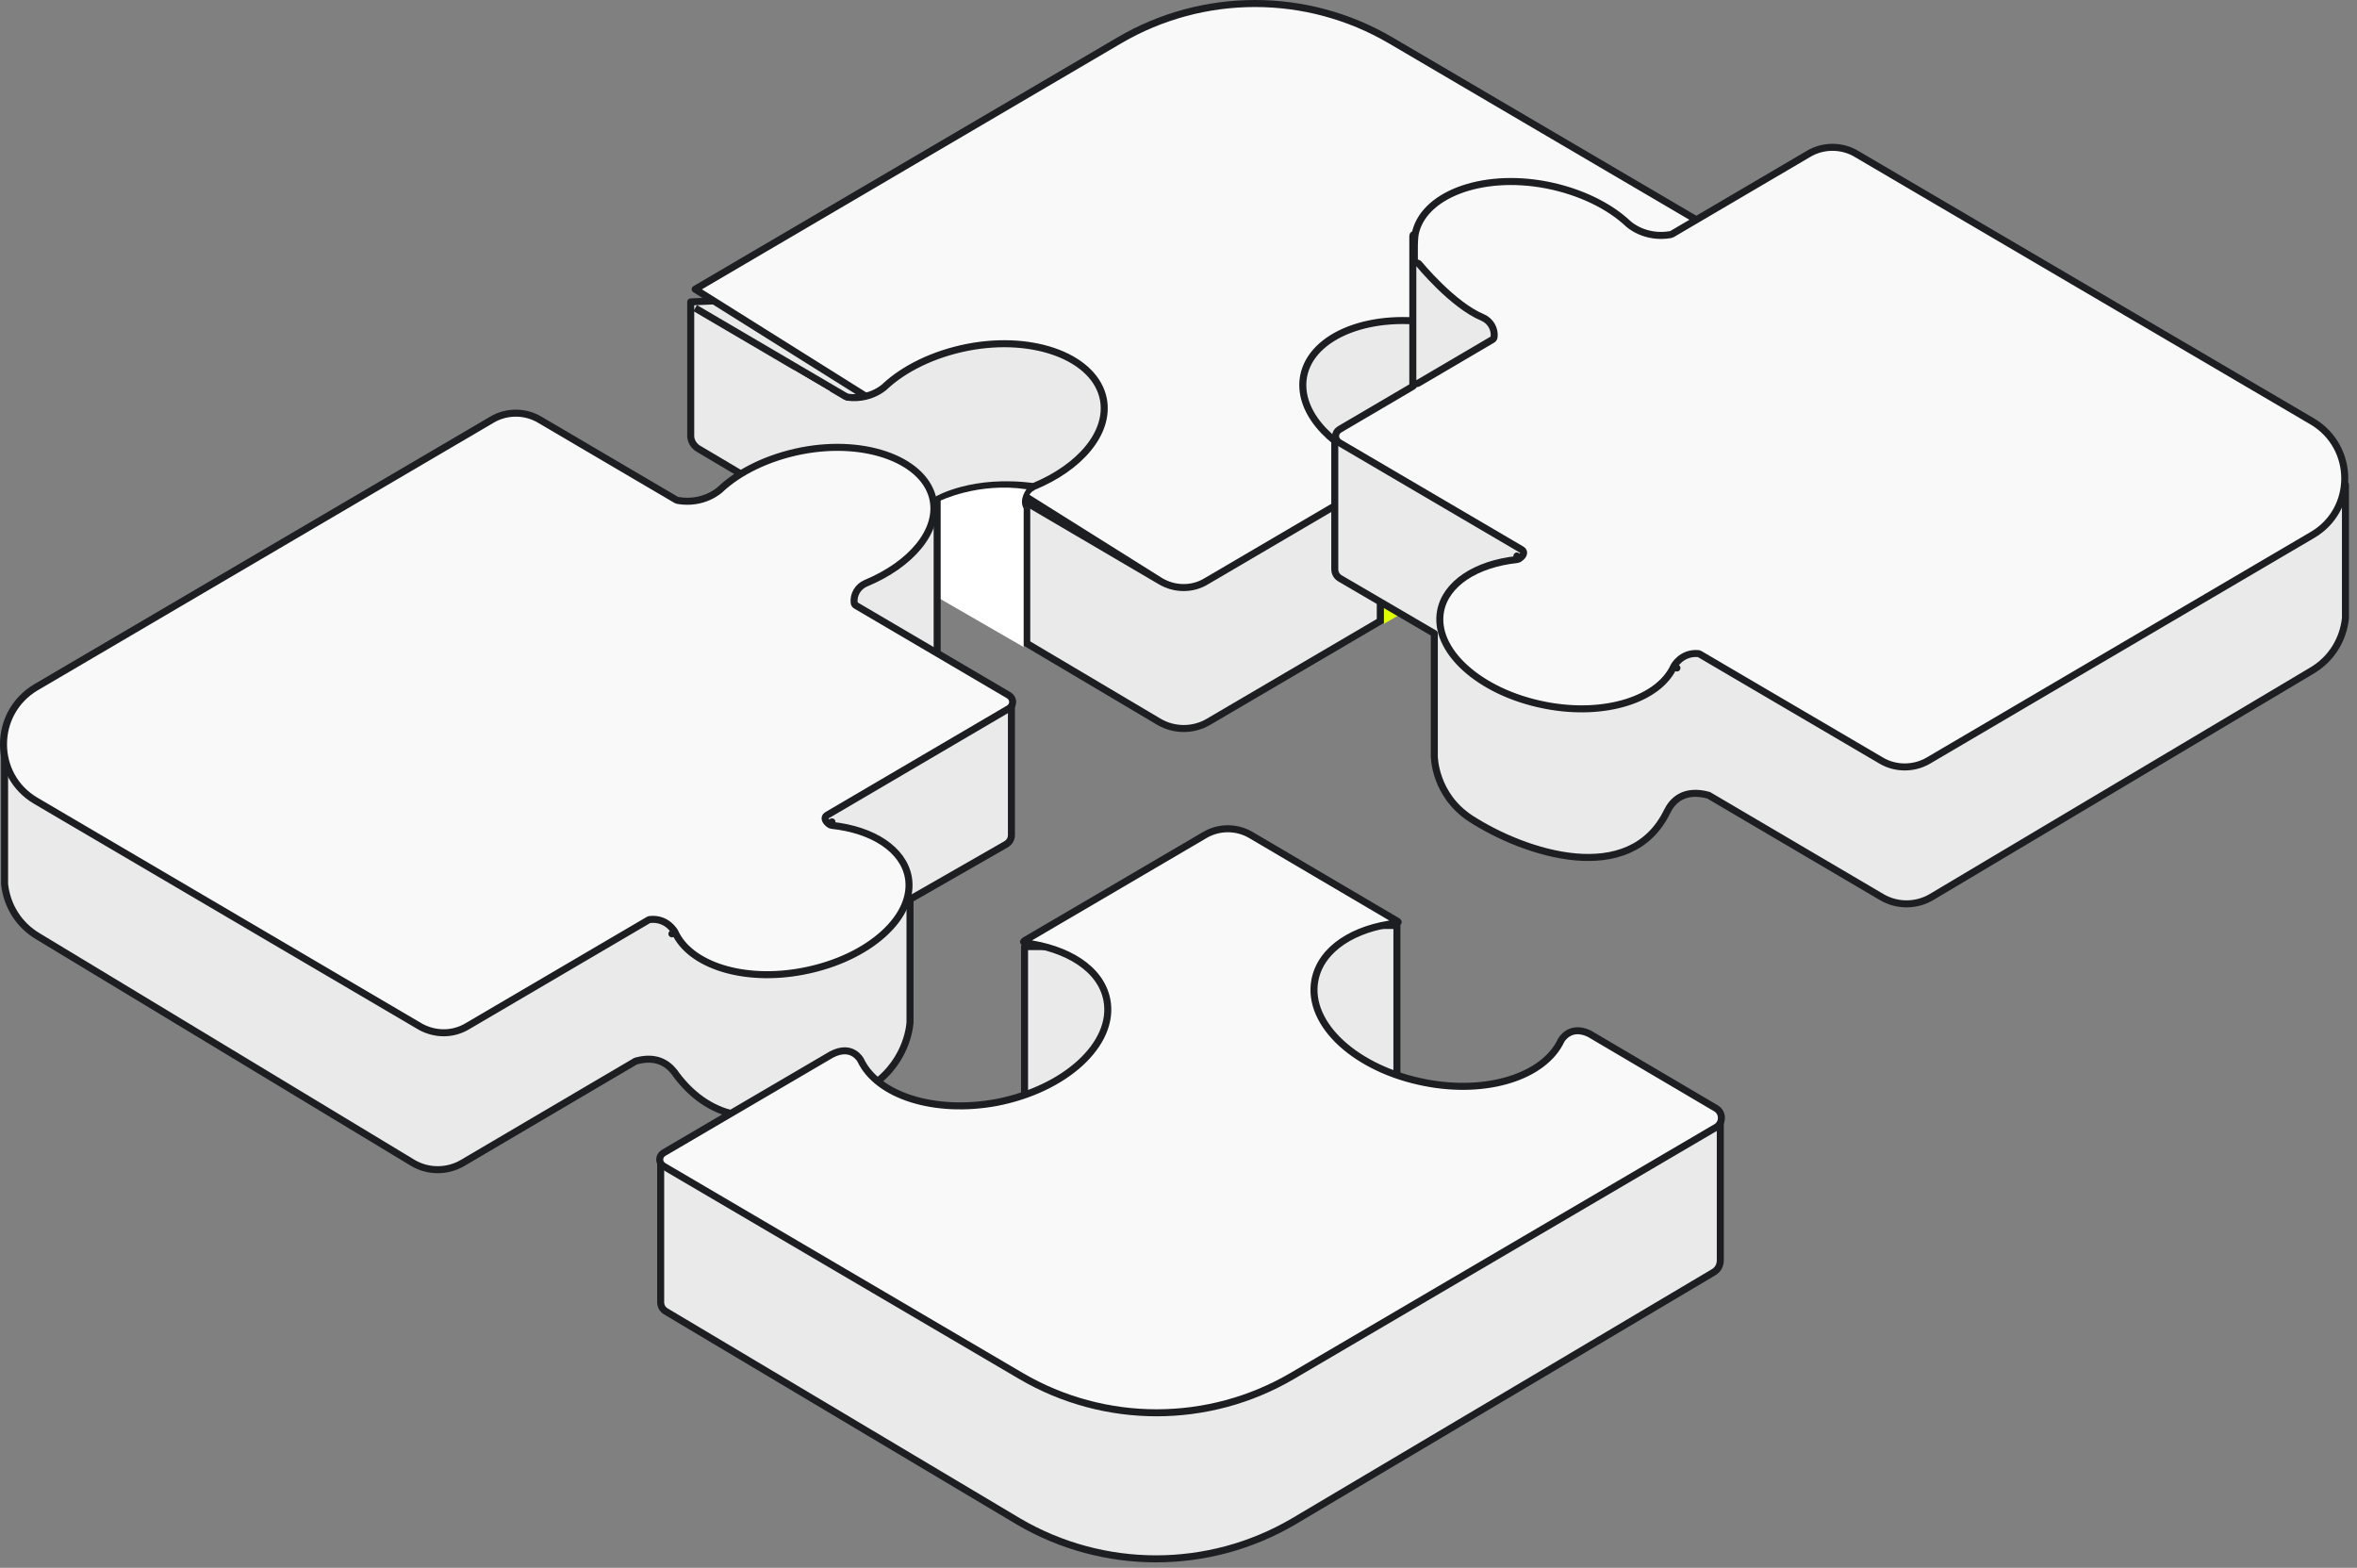
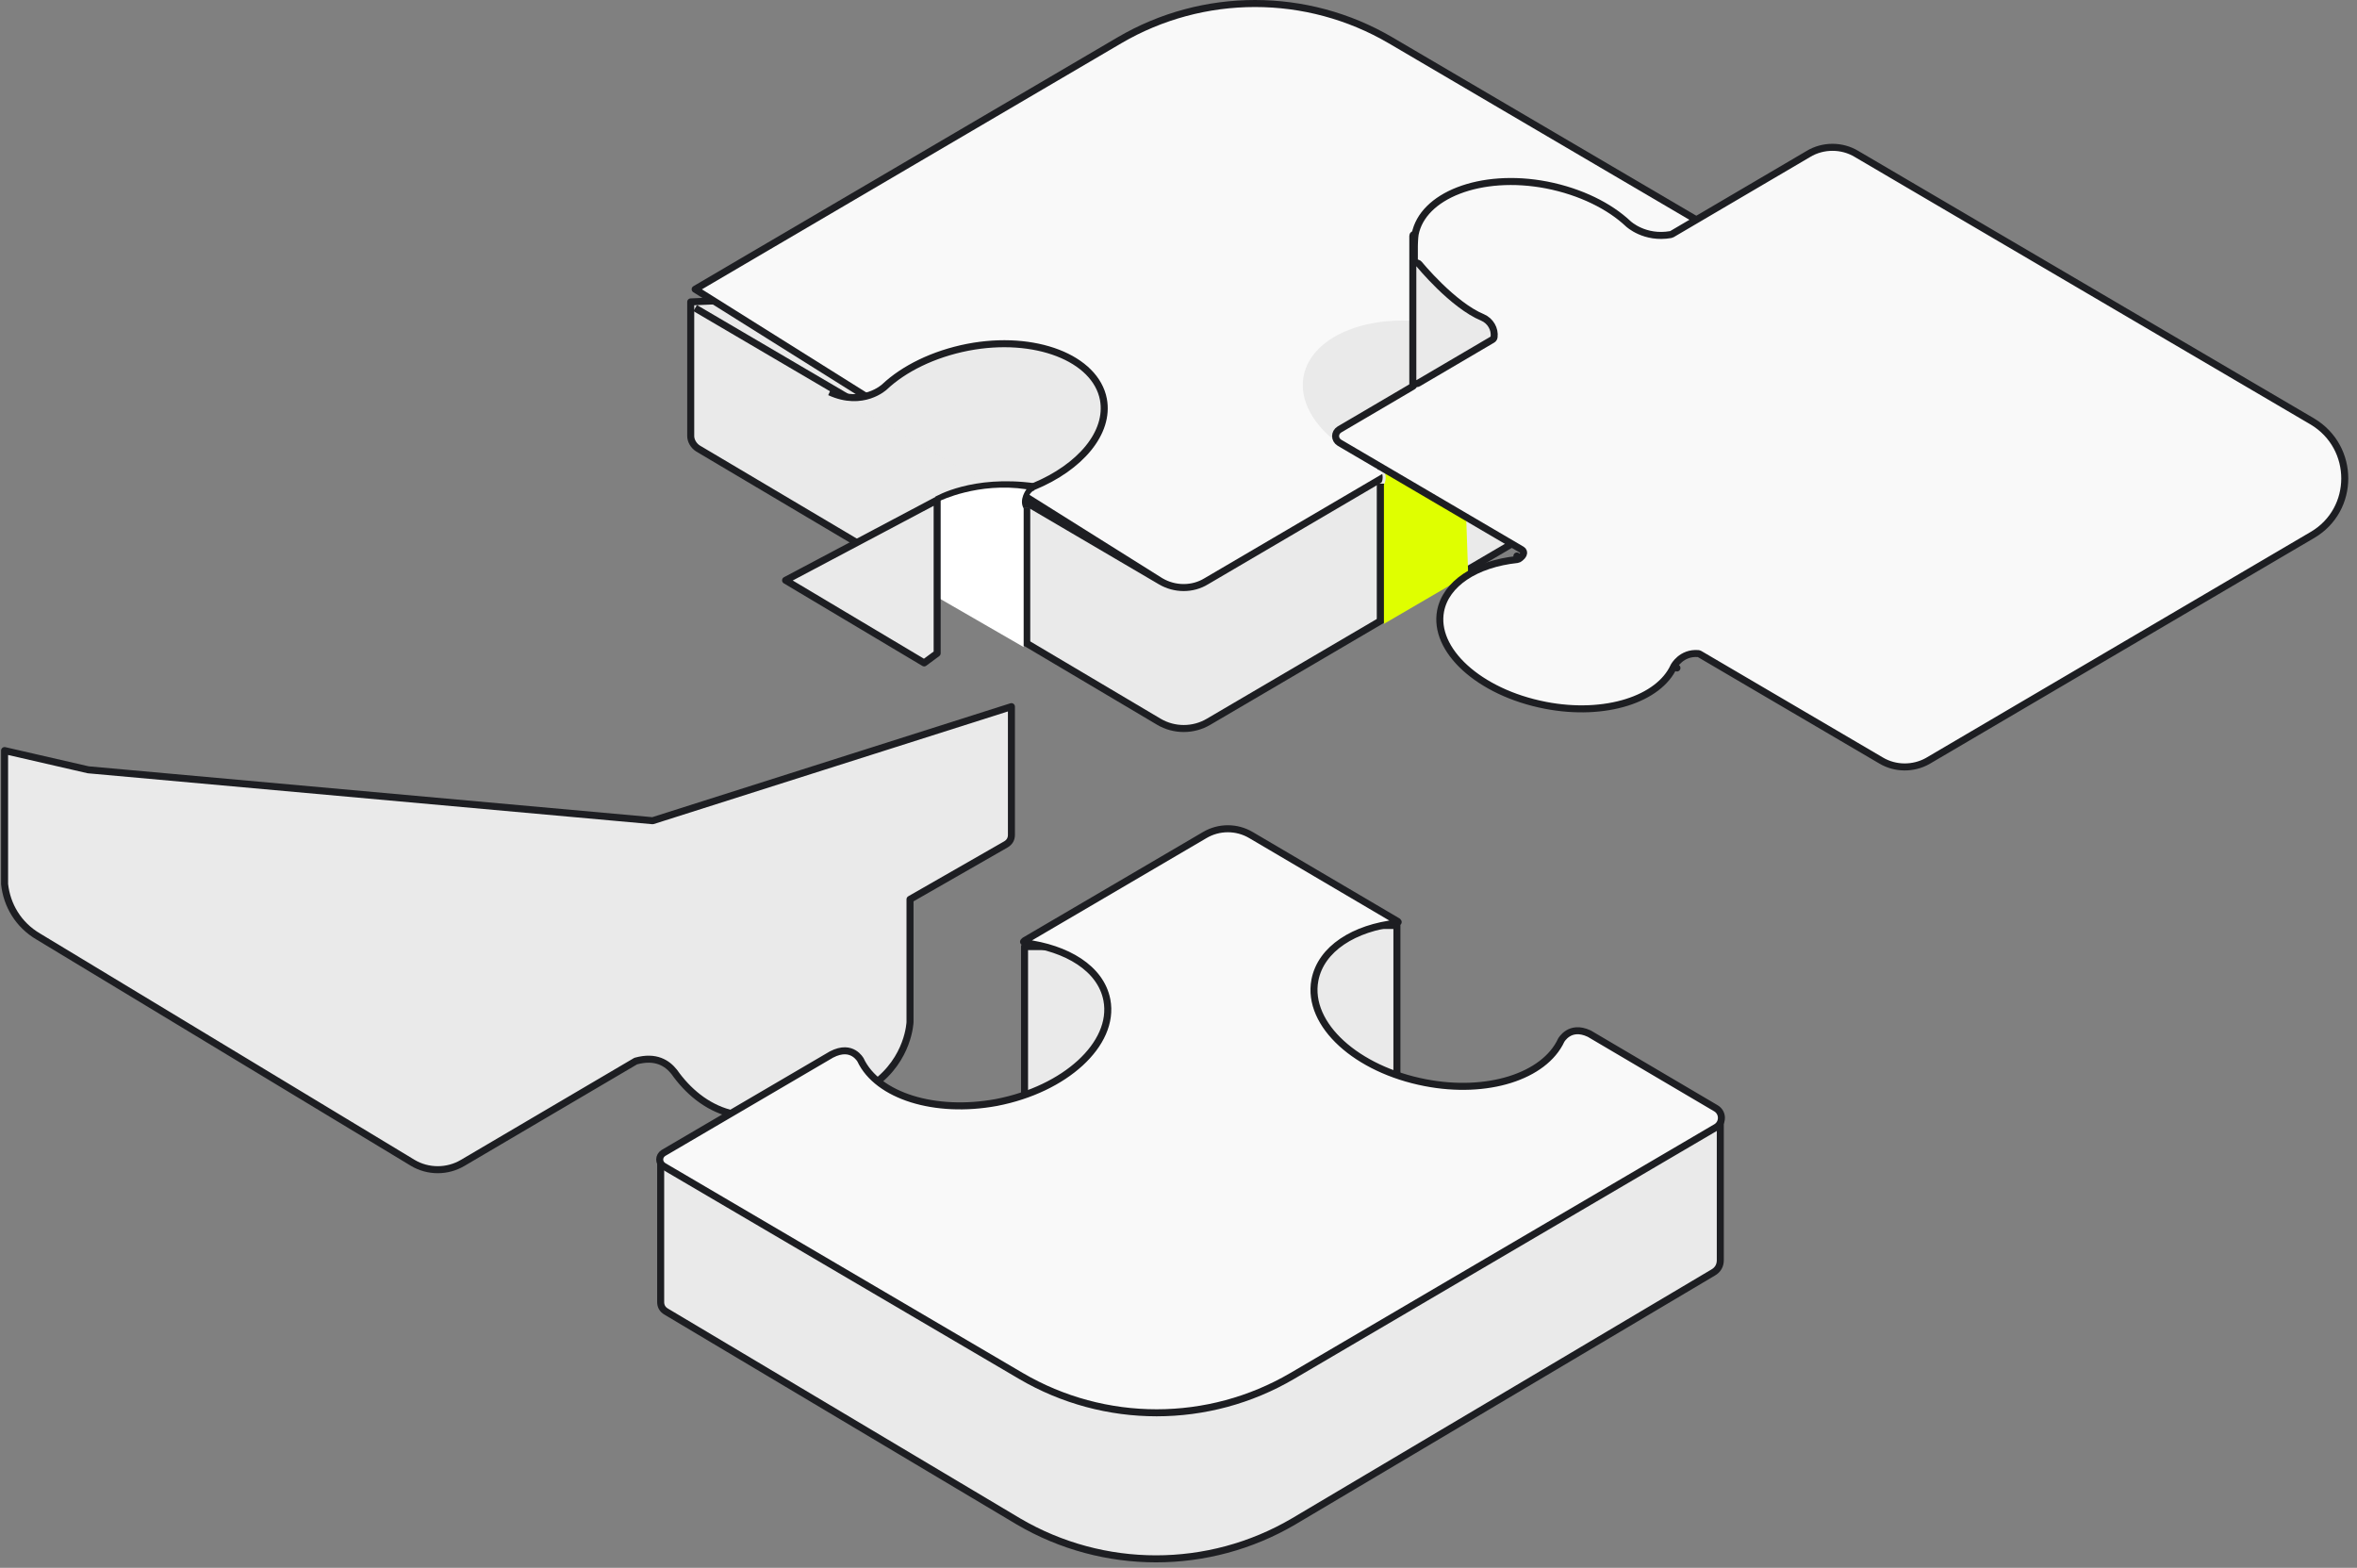
<svg xmlns="http://www.w3.org/2000/svg" width="215" height="143" viewBox="0 0 215 143" fill="none">
  <rect x="0" y="0" width="215" height="143" fill="#808080" stroke="none" />
  <g id="Puzzle">
    <g id="Puzzle_2">
      <path id="Vector" d="M160.186 35.958C160.186 36.319 160.031 36.629 159.67 36.835L110.247 65.829C108.854 66.654 107.1 66.654 105.707 65.829L63.677 40.911C63.264 40.653 63.006 40.189 63.006 39.776V27.537L160.134 23.37V35.958H160.186Z" fill="#EAEAEA" stroke="#1D1E22" stroke-width="0.64" stroke-miterlimit="10" stroke-linejoin="round" />
      <path id="Vector_2" d="M105.869 53.017L105.87 53.017C107.165 53.784 108.791 53.781 110.028 53.02L110.034 53.017L110.034 53.017L159.451 24.026C159.452 24.026 159.453 24.025 159.454 24.025C159.918 23.737 159.918 23.107 159.454 22.819C159.453 22.819 159.452 22.818 159.451 22.817L126.852 3.681C119.213 -0.8 109.742 -0.8 102.103 3.681L63.411 26.381L105.869 53.017ZM105.869 53.017L63.411 28.099M105.869 53.017L63.411 28.099M63.411 28.099C63.411 28.099 63.411 28.099 63.411 28.099L63.411 28.099Z" fill="#F9F9F9" stroke="#1D1E22" stroke-width="0.64" stroke-linejoin="round" />
      <g id="Vector_3">
        <path d="M75.681 35.752C78.725 37.145 80.685 35.288 80.685 35.288C82.439 33.637 85.122 32.295 88.269 31.676C94.408 30.49 99.928 32.657 100.65 36.423C101.218 39.467 98.535 42.614 94.305 44.368C93.582 44.677 93.221 45.554 93.582 46.225V46.276" fill="#EAEAEA" />
        <path d="M75.681 35.752C78.725 37.145 80.685 35.288 80.685 35.288C82.439 33.637 85.122 32.295 88.269 31.676C94.408 30.49 99.928 32.657 100.65 36.423C101.218 39.467 98.535 42.614 94.305 44.368C93.582 44.677 93.221 45.554 93.582 46.225V46.276" stroke="#1D1E22" stroke-width="0.64" stroke-miterlimit="10" stroke-linejoin="round" />
      </g>
      <g id="Vector_4">
        <path d="M143.883 33.637C140.839 35.03 138.879 33.172 138.879 33.172C137.125 31.522 134.442 30.18 131.295 29.561C125.156 28.375 119.636 30.541 118.913 34.307C118.346 37.351 121.029 40.498 125.259 42.252C125.981 42.562 126.342 43.439 125.981 44.11V44.161" fill="#EAEAEA" />
-         <path d="M143.883 33.637C140.839 35.03 138.879 33.172 138.879 33.172C137.125 31.522 134.442 30.18 131.295 29.561C125.156 28.375 119.636 30.541 118.913 34.307C118.346 37.351 121.029 40.498 125.259 42.252C125.981 42.562 126.342 43.439 125.981 44.11V44.161" stroke="#1D1E22" stroke-width="0.64" stroke-miterlimit="10" stroke-linejoin="round" />
      </g>
      <path id="Vector_5" d="M125.929 44.11V56.646" stroke="#1D1E22" stroke-width="0.685" stroke-miterlimit="10" stroke-linejoin="round" />
      <path id="Vector_6" d="M93.635 46.276V58.916" stroke="#1D1E22" stroke-width="0.685" stroke-miterlimit="10" stroke-linejoin="round" />
      <g id="Vector_7">
        <path d="M85.484 45.606C85.484 45.606 88.735 43.645 94.358 44.419L85.484 45.606Z" fill="#D8EA58" />
        <path d="M85.484 45.606C85.484 45.606 88.735 43.645 94.358 44.419" stroke="#1D1E22" stroke-width="0.685" stroke-miterlimit="10" stroke-linejoin="round" />
      </g>
      <g id="Vector_8">
        <path d="M125.621 42.51C125.621 42.51 131.606 41.478 134.03 45.141L125.621 42.51Z" fill="#D8EA58" />
        <path d="M125.621 42.51C125.621 42.51 131.606 41.478 134.03 45.141" stroke="#1D1E22" stroke-width="0.685" stroke-miterlimit="10" stroke-linejoin="round" />
      </g>
      <path id="Vector_9" d="M133.667 45.038C133.512 44.987 131.603 42.046 126.135 42.665C126.135 42.665 126.651 43.439 126.238 44.213V56.904L133.925 52.416L133.667 45.038Z" fill="#DFFF00" />
      <path id="Vector_10" d="M85.689 45.709C85.689 45.709 89.198 43.955 93.634 44.626C93.634 44.626 92.912 45.554 93.376 46.38V59.019L85.689 54.582V45.709Z" fill="white" />
    </g>
    <path id="Vector_11" d="M57.988 96.783L42.201 106.07C40.808 106.895 39.054 106.895 37.661 106.07L3.513 85.433C1.656 84.35 0.624 82.544 0.418 80.636V68.46L8.048 70.214L59.535 74.858L92.26 64.453V76.147C92.26 76.508 92.105 76.818 91.744 77.024L83.009 82.028V93.224C83.009 93.224 82.906 96.577 79.707 98.898C78.933 99.466 77.076 98.898 75.683 99.982C72.588 102.407 69.183 102.252 66.552 101.53C64.436 100.962 62.734 99.518 61.496 97.763C60.877 96.99 59.845 96.267 57.988 96.783Z" fill="#EAEAEA" stroke="#1D1E22" stroke-width="0.64" stroke-miterlimit="10" stroke-linejoin="round" />
    <path id="Vector_12" d="M85.485 59.587V45.606L71.659 52.931L84.299 60.464L85.485 59.587Z" fill="#EAEAEA" stroke="#1D1E22" stroke-width="0.64" stroke-miterlimit="10" stroke-linejoin="round" />
-     <path id="Union" d="M65.689 44.652L65.689 44.652C67.391 43.05 70.015 41.732 73.114 41.122C76.134 40.538 78.987 40.783 81.16 41.622C83.338 42.464 84.787 43.879 85.12 45.613C85.382 47.017 84.9 48.472 83.813 49.808C82.725 51.145 81.044 52.342 78.966 53.203L78.963 53.205C78.253 53.509 77.823 54.261 77.918 54.989C77.931 55.087 77.988 55.174 78.073 55.224L92.024 63.419C92.025 63.419 92.025 63.42 92.026 63.421C92.49 63.709 92.49 64.338 92.026 64.626C92.025 64.627 92.025 64.627 92.024 64.628L75.419 74.369C75.284 74.448 75.226 74.613 75.282 74.759C75.348 74.932 75.476 75.054 75.561 75.123C75.606 75.159 75.648 75.188 75.68 75.208C75.695 75.218 75.709 75.226 75.719 75.232L75.731 75.239L75.736 75.241L75.737 75.242L75.738 75.243L75.738 75.243L75.738 75.243C75.738 75.243 75.738 75.243 75.889 74.961L75.738 75.243C75.775 75.262 75.814 75.274 75.855 75.279C79.673 75.686 82.373 77.5 82.849 79.973C83.182 81.733 82.346 83.576 80.619 85.152C78.897 86.724 76.322 87.992 73.3 88.576L73.3 88.576C70.559 89.109 67.957 88.966 65.873 88.314C63.784 87.659 62.251 86.505 61.58 85.042C61.577 85.037 61.575 85.031 61.572 85.026L61.289 85.175C61.572 85.026 61.572 85.026 61.572 85.026L61.572 85.025L61.571 85.025L61.57 85.023L61.568 85.018L61.56 85.004C61.553 84.993 61.544 84.977 61.533 84.958C61.509 84.921 61.475 84.869 61.431 84.809C61.341 84.689 61.206 84.531 61.022 84.379C60.648 84.071 60.072 83.783 59.283 83.868C59.238 83.873 59.194 83.887 59.155 83.91L42.606 93.618L42.605 93.619C41.316 94.383 39.735 94.388 38.385 93.667L3.257 73.034C3.257 73.034 3.257 73.034 3.257 73.034C-0.657 70.734 -0.662 65.053 3.259 62.699C3.259 62.699 3.26 62.699 3.26 62.699L44.839 38.298L44.839 38.298L44.843 38.296C46.185 37.48 47.915 37.48 49.257 38.296L49.257 38.296L49.261 38.298L61.696 45.603C61.728 45.622 61.764 45.635 61.802 45.642C62.994 45.853 63.962 45.611 64.632 45.314C64.966 45.166 65.226 45.004 65.404 44.878C65.493 44.815 65.562 44.76 65.61 44.721C65.634 44.701 65.653 44.685 65.666 44.673L65.682 44.659L65.686 44.654L65.688 44.653L65.689 44.652L65.689 44.652Z" fill="#F9F9F9" stroke="#1D1E22" stroke-width="0.64" stroke-linejoin="round" />
    <path id="Vector_13" d="M127.423 84.41V98.701L118.395 96.74C118.395 96.74 116.692 87.97 116.95 87.506C117.208 87.041 117.931 85.442 117.931 85.442L125.514 84.41H127.423Z" fill="#EAEAEA" stroke="#1D1E22" stroke-width="0.64" stroke-miterlimit="10" stroke-linejoin="round" />
    <path id="Vector_14" d="M156.922 114.943C156.922 115.407 156.716 115.82 156.251 116.078L117.987 138.778C110.248 143.318 100.653 143.318 92.914 138.778L60.781 119.638C60.419 119.431 60.265 119.122 60.265 118.761V106.123L156.922 102.106V114.943Z" fill="#EAEAEA" stroke="#1D1E22" stroke-width="0.64" stroke-miterlimit="10" stroke-linejoin="round" />
    <path id="Vector_15" d="M93.456 86.337V100.628L102.484 98.668C102.484 98.668 104.187 89.897 103.929 89.433C103.671 88.969 102.949 87.369 102.949 87.369L95.365 86.337H93.456Z" fill="#EAEAEA" stroke="#1D1E22" stroke-width="0.64" stroke-miterlimit="10" stroke-linejoin="round" />
    <g id="Group">
      <path id="Vector_16" d="M156.516 101.083L156.517 101.083C157.186 101.477 157.182 102.414 156.565 102.804L117.876 125.501C110.238 129.982 100.766 129.982 93.127 125.501L60.526 106.363C60.061 106.075 60.061 105.445 60.525 105.157L75.838 96.186C76.825 95.671 77.479 95.829 77.88 96.066C78.092 96.191 78.248 96.346 78.352 96.473C78.404 96.535 78.441 96.589 78.465 96.626C78.477 96.645 78.486 96.659 78.491 96.667L78.493 96.671C79.269 98.324 80.985 99.551 83.171 100.236C85.368 100.924 88.078 101.079 90.908 100.555L90.911 100.554C94.029 99.951 96.717 98.626 98.54 96.955C100.359 95.288 101.356 93.236 100.967 91.203L100.967 91.203C100.413 88.323 97.309 86.482 93.478 86.001C93.472 85.997 93.467 85.993 93.46 85.989C93.422 85.964 93.391 85.936 93.374 85.912C93.372 85.909 93.37 85.906 93.369 85.904C93.375 85.89 93.396 85.854 93.46 85.799L109.894 76.165L109.895 76.165C111.188 75.399 112.816 75.399 114.109 76.165L114.11 76.165L127.493 84.041C127.518 84.066 127.53 84.083 127.535 84.093C127.533 84.096 127.53 84.101 127.526 84.106C127.506 84.133 127.473 84.162 127.437 84.188C127.434 84.19 127.43 84.192 127.427 84.194C123.54 84.627 120.495 86.522 119.942 89.397L119.942 89.398C119.553 91.456 120.548 93.507 122.369 95.169C124.193 96.834 126.88 98.146 129.997 98.748C132.829 99.299 135.54 99.157 137.738 98.469C139.925 97.784 141.639 96.544 142.415 94.867L142.416 94.865C142.419 94.861 142.422 94.856 142.426 94.85C142.43 94.843 142.435 94.834 142.442 94.825C142.466 94.788 142.503 94.735 142.555 94.673C142.658 94.548 142.813 94.392 143.021 94.263C143.418 94.018 144.047 93.845 144.973 94.281L156.516 101.083ZM93.366 85.898C93.366 85.898 93.366 85.899 93.366 85.899L93.366 85.898ZM127.539 84.102C127.539 84.102 127.539 84.102 127.539 84.1L127.539 84.102Z" fill="#F9F9F9" stroke="#1D1E22" stroke-width="0.64" stroke-linejoin="round" />
    </g>
    <path id="Vector_17" d="M147.909 31.212L142.131 34.514L145.381 34.875L147.909 31.212Z" fill="#D8EA58" />
-     <path id="Vector_18" d="M72.381 33.74L77.901 36.99L73.567 37.197L72.381 33.74Z" fill="#EAEAEA" />
    <g id="1st Puzzle">
-       <path id="Vector_19" d="M155.856 72.536L171.642 81.822C173.035 82.648 174.789 82.648 176.182 81.822L210.851 61.186C212.708 60.103 213.74 58.297 213.946 56.388V44.213L121.755 40.034V51.9C121.755 52.261 121.91 52.571 122.271 52.777L130.835 57.781V68.976C130.835 68.976 130.835 72.484 134.136 74.651C139.121 77.876 148.701 81 152.09 73.981C152.554 73.052 153.586 71.917 155.856 72.536Z" fill="#EAEAEA" stroke="#1D1E22" stroke-width="0.64" stroke-miterlimit="10" stroke-linejoin="round" />
      <path id="Vector_20" d="M128.874 35.34V21.513C128.874 21.41 128.977 21.358 129.029 21.41L142.545 28.633L129.906 36.217L128.874 35.34Z" fill="#EAEAEA" stroke="#1D1E22" stroke-width="0.64" stroke-miterlimit="10" stroke-linejoin="round" />
      <path id="Union_2" d="M152.967 60.928L152.684 60.779C152.681 60.784 152.678 60.789 152.676 60.795C152.004 62.258 150.472 63.412 148.383 64.066C146.299 64.719 143.696 64.861 140.956 64.329L140.955 64.328C137.933 63.744 135.359 62.477 133.636 60.905C131.91 59.329 131.074 57.486 131.407 55.726C131.883 53.253 134.583 51.439 138.401 51.032C138.441 51.027 138.481 51.015 138.517 50.996L138.367 50.713C138.517 50.996 138.517 50.996 138.517 50.995L138.517 50.995L138.518 50.995L138.518 50.995L138.52 50.994L138.524 50.992L138.536 50.985C138.545 50.98 138.557 50.972 138.572 50.963C138.601 50.945 138.64 50.919 138.683 50.885C138.763 50.821 138.882 50.711 138.954 50.557C139.024 50.407 138.969 50.229 138.826 50.146L122.178 40.379C121.714 40.091 121.714 39.461 122.178 39.173L128.856 35.25C128.954 35.193 129.014 35.088 129.014 34.974V34.924C129.026 34.933 129.038 34.941 129.051 34.949C129.151 35.006 129.273 35.005 129.372 34.947L136.133 30.975C136.218 30.925 136.276 30.838 136.288 30.741C136.382 30.013 135.952 29.262 135.243 28.958L135.243 28.958L135.24 28.956C133.881 28.393 132.441 27.191 131.324 26.105C130.769 25.566 130.302 25.063 129.973 24.695C129.809 24.511 129.68 24.361 129.592 24.257C129.548 24.205 129.514 24.165 129.491 24.138L129.466 24.107L129.46 24.099L129.459 24.098L129.458 24.097L129.458 24.097C129.373 23.992 129.23 23.952 129.103 23.998C129.07 24.009 129.04 24.026 129.014 24.046V22.445L129.014 22.44L129.015 22.414C129.015 22.392 129.016 22.36 129.017 22.321C129.02 22.242 129.023 22.133 129.029 22.015C129.041 21.77 129.06 21.508 129.086 21.366C129.419 19.632 130.868 18.216 133.046 17.375C135.22 16.536 138.072 16.291 141.092 16.875C144.191 17.484 146.815 18.803 148.518 20.405L148.518 20.405L148.52 20.407L148.524 20.411L148.54 20.425C148.553 20.437 148.572 20.453 148.596 20.473C148.644 20.513 148.713 20.567 148.802 20.63C148.98 20.756 149.24 20.918 149.574 21.066C150.243 21.363 151.21 21.605 152.401 21.395C152.439 21.388 152.475 21.375 152.508 21.356L164.943 14.051L164.943 14.051L164.947 14.048C166.29 13.233 168.019 13.233 169.361 14.048L169.361 14.048L169.365 14.051L210.944 38.451C210.944 38.452 210.945 38.452 210.945 38.452C214.866 40.806 214.861 46.487 210.947 48.786L175.821 69.419C175.819 69.419 175.818 69.42 175.817 69.421C174.522 70.139 172.891 70.137 171.599 69.372L171.598 69.371L155.039 59.657C154.998 59.633 154.951 59.618 154.903 59.614C154.137 59.552 153.579 59.842 153.218 60.145C153.039 60.296 152.908 60.45 152.821 60.567C152.778 60.626 152.745 60.676 152.722 60.713C152.711 60.731 152.702 60.746 152.695 60.757L152.688 60.771L152.685 60.776L152.684 60.778L152.684 60.778L152.684 60.779C152.684 60.779 152.684 60.779 152.967 60.928Z" fill="#F9F9F9" stroke="#1D1E22" stroke-width="0.64" stroke-linejoin="round" />
    </g>
  </g>
</svg>